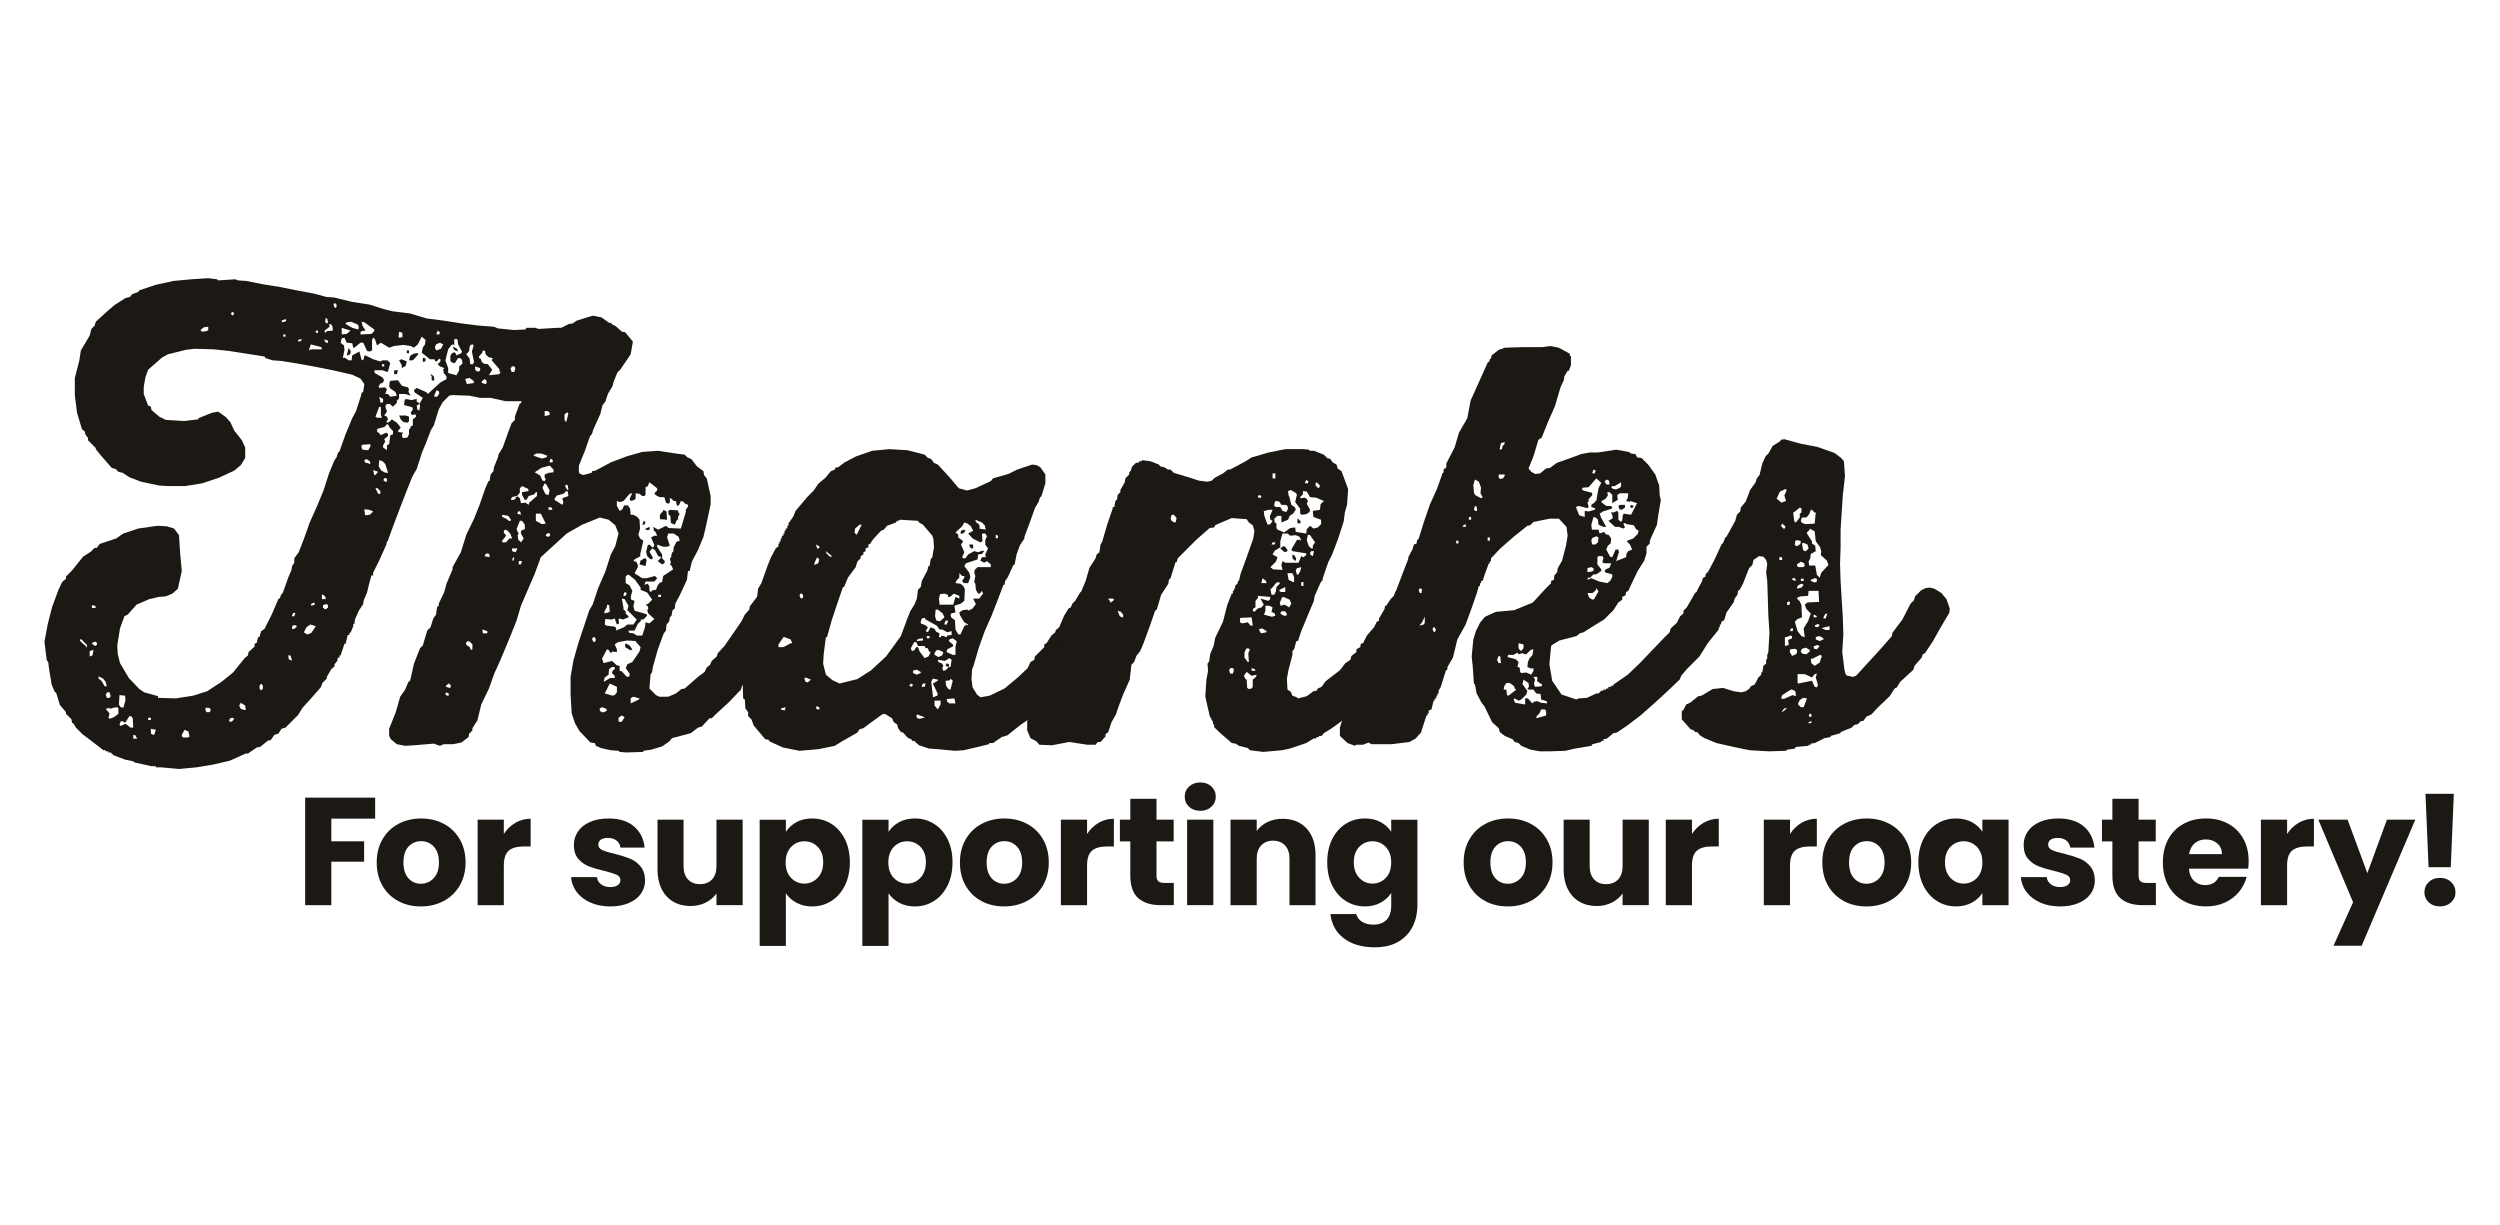
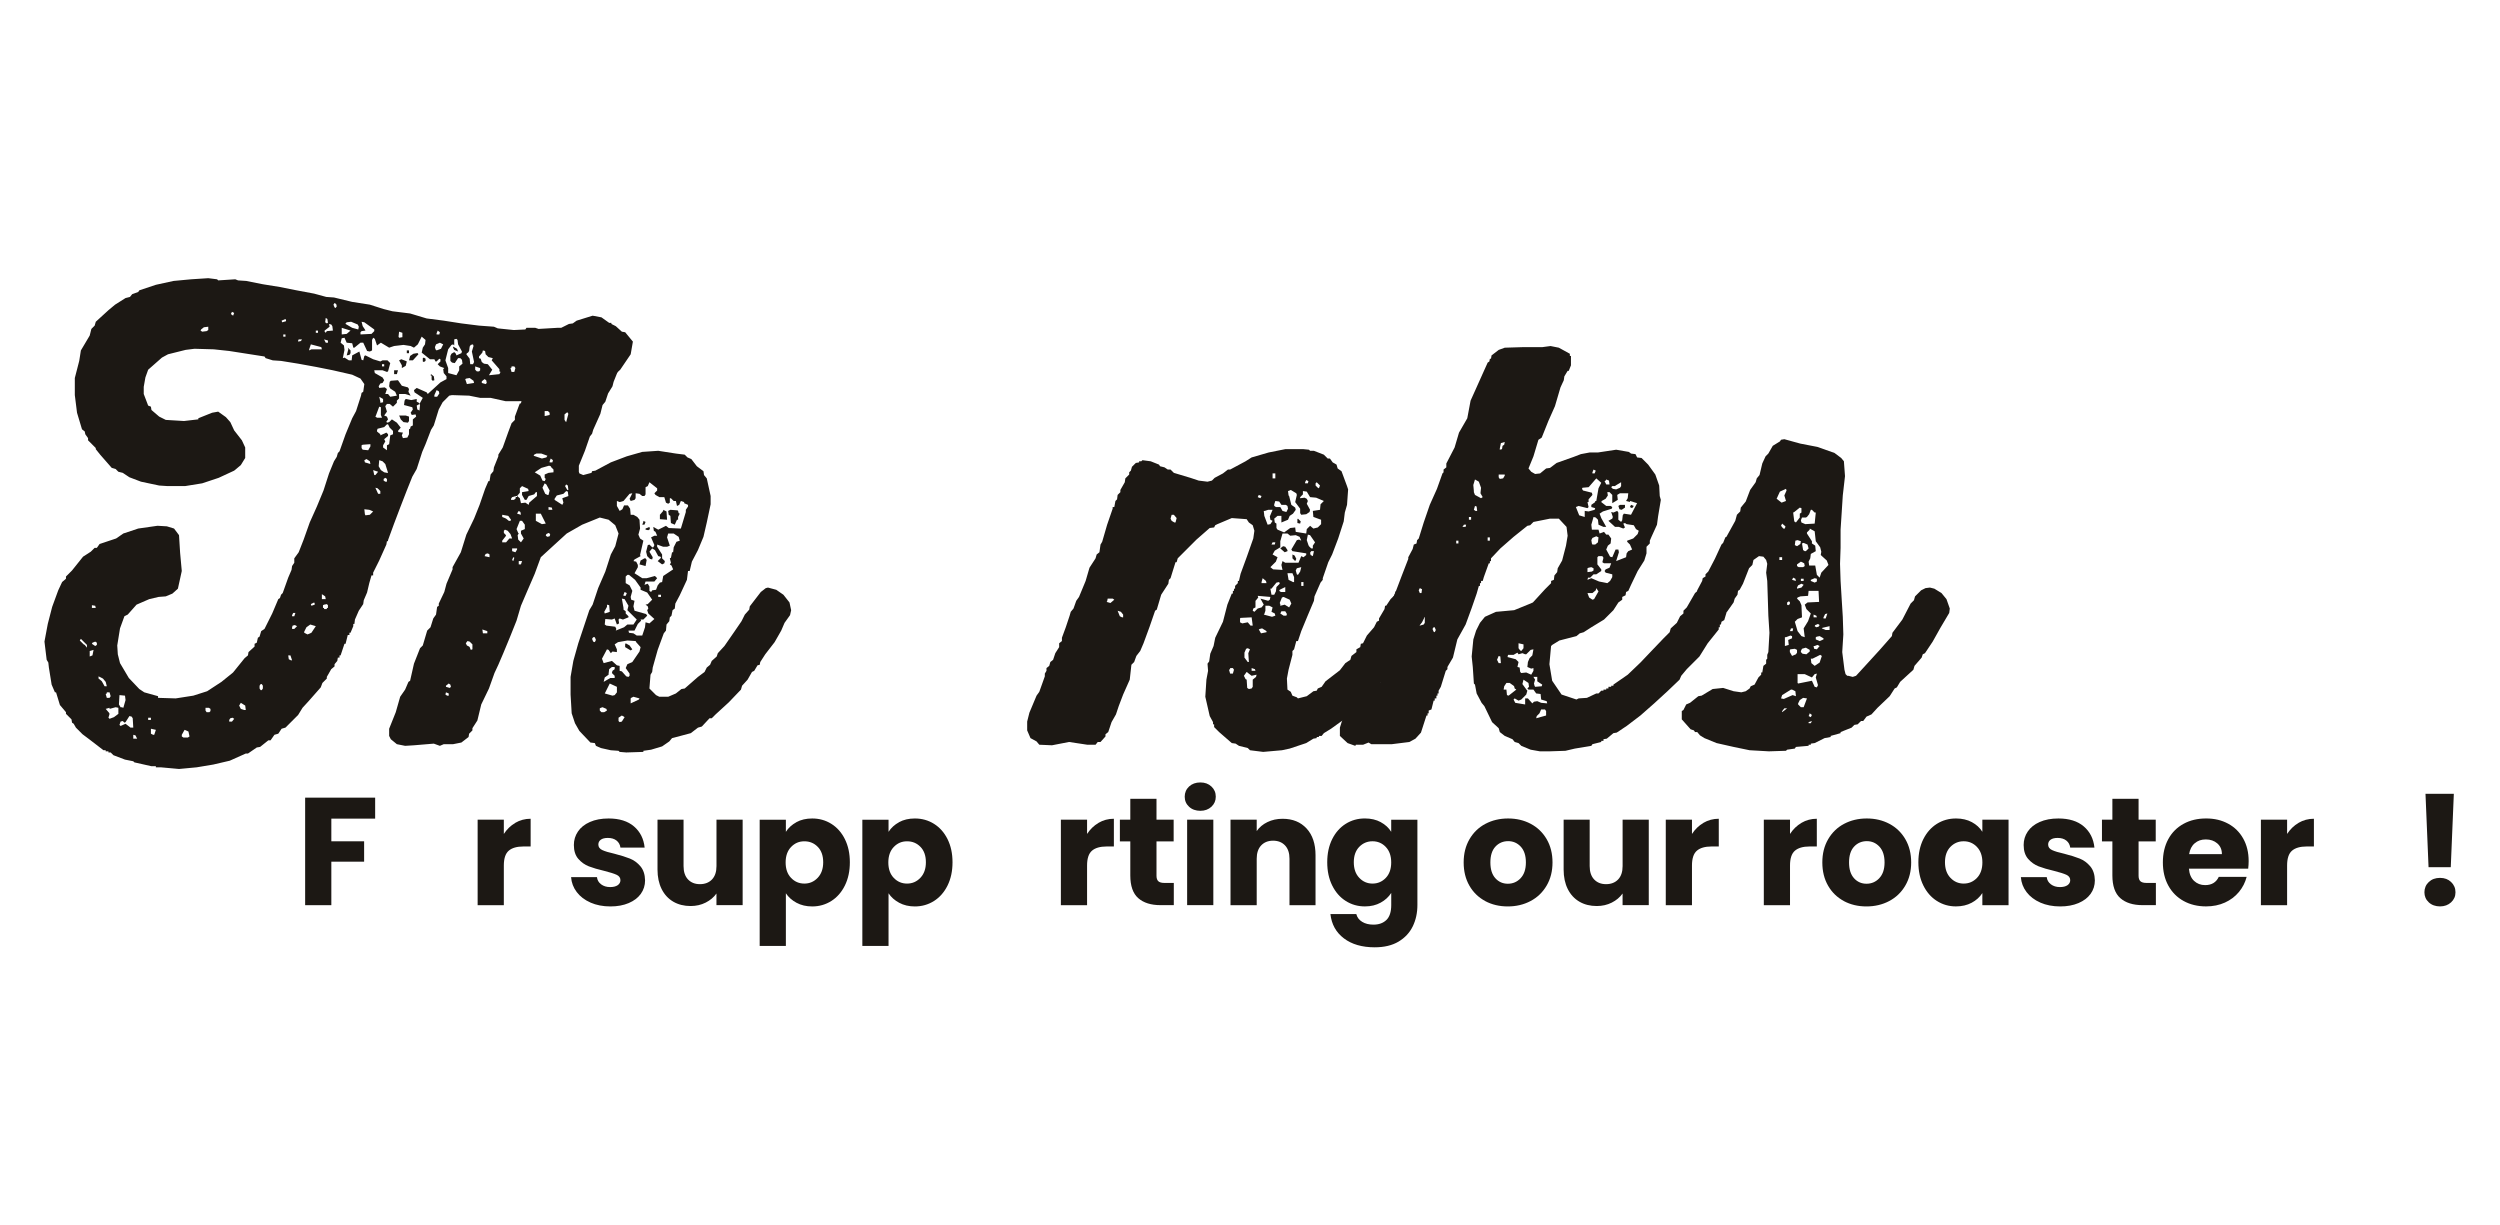
<svg xmlns="http://www.w3.org/2000/svg" viewBox="0 0 816 400" version="1.1" data-name="Layer 1" id="Layer_1">
  <defs>
    <style>
      .cls-1 {
        fill: #1c1814;
        stroke-width: 0px;
      }
    </style>
  </defs>
  <g>
    <path d="M31.26,146.24l-2.52-2.52v-.72l-.9-1.26-.18-.9-.9-.72-1.62-5.4-.72-5.76v-5.58l1.44-5.58.54-3.42,2.88-4.86.54-2.16,1.08-1.08.36-1.26,4.14-3.78,2.16-1.8,3.42-2.16,1.44-.36.72-.9,1.98-.72.36-.54,5.4-1.8,5.76-1.26,5.76-.54,5.58-.36,2.88.36.36.36,5.58-.36.9.36,2.7.18,5.4,1.08,5.58.9,5.4,1.08,5.76,1.08,3.96,1.08,2.52.18,5.94,1.44,5.76.9,4.5,1.44,2.88.72,5.76.72,5.4,1.62,5.58.72,5.76.9,5.76.72,4.86.36,1.26.54,5.22.54,3.78-.18.36-.54h2.88l1.08.36,6.12-.36h1.26l2.52-1.26,1.26-.18,1.26-.9,5.22-1.62,2.88.54,2.52,1.8h.72v.36l1.44.72,1.98,1.8,1.08.18,2.52,3.06-.72,4.14-3.42,5.04-2.7,2.52-.9.18v.36h-.9v.36h-.72v.54h-.9l-.18.54h-.72l-.72,1.08h-.72v.36h-.9l-.54.54-1.08.18v.54h-.9v.36h-.72v.36l-4.68,1.08-6.12.54h-3.06l-.9.54-5.58.18h-4.5l-4.86-1.08h-3.42l-3.6-.72-5.58-.18-.9.18-2.16,2.16-1.26,2.34-1.62,5.22-.9,1.44-1.8,4.68-1.08,2.52-1.8,5.58-1.44,2.52-1.8,4.5-2.16,5.58-1.98,5.22-1.98,5.4v.36h-.36l-.18,1.08-2.34,5.22-1.98,3.96v.9h-.54l-.72,2.52-.72,3.06-1.08,2.52-.18,1.26-1.44,2.16-1.26,2.88-.18,1.44h-.36v.72l-.9,2.16h-.36v.72h-.54l-.72,2.88h-.36l-1.26,3.78h-.36v.72h-.54l-.18,1.08-.9,1.08v.72l-1.08.9-1.44,2.52v.54l-1.44,1.44-.54,1.44-3.96,4.5-1.98,2.16-1.44,2.34-4.14,4.14-1.26.36-1.08,1.62-1.26.36-1.26,1.8h-.72l-2.7,2.16-1.08.18-2.88,1.98h-.72l-5.22,2.34-5.4,1.26-5.4.9-5.76.54-5.94-.54h-1.62v-.36h-1.44l-5.58-1.26-.36-.36-2.7-.54-3.78-1.44-.9-.9h-.72v-.36h-.9v-.36h-.72l-4.68-3.6-2.16-1.62-2.16-2.16-.72-1.26-.54-.36-.18-1.08-1.8-1.8v-.54l-1.98-2.34-1.26-4.14h-.36l-1.08-2.52-.9-5.58-.18-1.62-.54-.9-.72-5.94,1.08-5.76,1.44-5.58,1.98-5.4,1.26-2.7,1.26-1.08v-.72l1.98-1.98,3.6-4.5,2.52-1.62,1.26-1.26h.72l.9-1.26,5.4-1.8,2.34-1.62,4.86-1.62,6.3-.9,3.06.18,2.34.72,1.62,2.16.36,5.76.54,5.94-1.26,5.76-1.8,1.62-2.16.9-2.34.18-3.06.72-4.14,1.8-2.88,3.24-1.08.54-1.44,3.96-.9,5.58.18,2.88.72,2.88,2.88,4.86,3.42,3.6,1.62,1.08,4.5,1.26v.54l5.76.18,5.76-.9,4.5-1.44,4.68-3.06,3.78-3.06,3.78-4.68,1.08-.9.18-1.08,1.98-1.8v-.9l.72-.36.36-1.62.54-.36.54-1.8,1.08-.72,2.52-5.04,1.98-4.68.54-.36.36-1.08.54-.54,1.8-5.04,1.08-2.52.18-1.26.72-1.08v-1.44l1.44-1.98,1.62-4.14,1.98-5.58,2.34-5.22,2.16-5.22,1.8-5.58,1.62-3.96.9-1.44.36-1.26.54-.54,1.98-5.58,2.16-5.22,1.26-2.34,1.62-5.04.18-.9.54-.36.36-2.52-1.26-1.8-2.7-1.26-6.3-1.44-5.4-1.08-5.94-1.08-5.58-.9-2.7-.18-2.34-.72-.36-.54-11.52-1.8-5.04-.54-6.3-.18-2.88.36-5.76,1.44-1.98,1.08-4.5,3.96-.9,2.52-.54,3.06v2.34l1.44,3.78.9.36.18,1.08,2.52,2.16,2.16,1.08,5.94.36,4.68-.54v-.36l4.5-1.8,1.98-.36,2.52,1.8,1.44,1.62,1.26,2.7,2.52,3.24,1.08,2.34v3.42l-1.44,2.34-2.16,1.8-5.04,2.34-5.4,1.8-5.58.9h-5.76l-2.7-.18-5.94-1.26-3.78-1.44-2.16-1.44-1.44-.36-.9-.9-1.26-.36-3.78-4.32-1.44-1.8v-.36ZM27.66,210.5l.72.9v-.9l-1.98-1.98-.36.54,1.26,1.26.36.18ZM29.28,214.28l.9-.36.36-1.8-1.26.36v1.8ZM30,198.44h1.26l-.18-.72-1.08-.18v.9ZM30,210.14l1.08.72.54-.36v-.72l-.54-.36-.9.36-.18.36ZM33.24,222.38l.9,1.62h.72l-.36-1.44-.9-1.08-1.44-.72v.72l.9.72.18.18ZM34.5,226.52l.36,1.26h.9l.36-.54-.36-1.26h-.9v.36l-.36.18ZM35.76,233l-.36,1.26.36.36,1.44-.54,1.44-1.08v-1.98l-.9-.18-1.98.54v-.36l-1.26.36,1.08,1.26.18.36ZM40.26,231.02l.72-2.52-.18-1.44-1.8-.18-.18,3.06.54.9h.36l.54.18ZM40.62,235.88l-.54-.54-.72.18-.36,1.08.36.36,1.62-.72,1.62,1.26h.9l-.18-3.06-.36-.54-.72-.18-1.26,1.98-.36.18ZM43.5,241.1h1.26l-.54-1.08-.72-.18v1.26ZM48.36,234.98h.9v-.72h-.9v.72ZM50.34,239.84l.54-1.62-1.62-.36v1.62l.72.36h.36ZM59.34,240.38l.54.36h1.44l.54-.36-.36-1.62-1.26-.54-.9,1.62v.54ZM65.46,107.9l.54.36,1.44-.18.54-.36v-1.08l-1.44.18-.9.72-.18.36ZM68.7,232.1v-.72l-.54-.36h-1.08v.9l.36.54h.9l.36-.36ZM74.82,235.52h.9l.72-.9-.54-.36-.72.18-.36.54v.54ZM75.36,102.5l.72.54.36-.9-.72-.36-.36.72ZM80.22,231.74l-.18-1.44-1.44-.9-.54.9.54,1.08,1.08.36h.54ZM85.44,225.26l.36-.54v-.9l-.36-.54h-.36l-.36.54v.9l.36.54h.36ZM93.18,104.12l-1.26.54.18.54,1.26-.36v-.36l-.18-.36ZM92.46,109.88h.72v-.72h-.72v.72ZM95.34,215.54l-.54-1.62h-.72l.18,1.26.72.36h.36ZM95.34,201.14h.72l.36-1.08h-.72l-.36.72v.36ZM95.34,205.28h.72l.9-.9-.72-.36-.72.18-.18.54v.54ZM97.32,111.5l.9-.18.36-.54h-1.08l-.18.36v.36ZM99.3,206.54l1.08.54,1.26-.54,1.44-2.16-1.8-.54-1.26.9-.72,1.44v.36ZM100.92,114.38l.72-.36h3.42l-.18-.72-3.42-.9-.54,1.62v.36ZM102.54,196.64l-1.08.54.18.54,1.08-.36v-.36l-.18-.36ZM103.08,108.62h.72v-.72h-.72v.72ZM105.06,195.56h1.26l-.18-.9-1.08-.72v1.62ZM105.42,197.54v.9h.36v.36h.9v-.36h.36v-.9l-.36-.36-.9.18-.36.18ZM107.04,111.86v-.72l-1.26-.36.54,1.08h.72ZM106.32,108.62l.36-.54,1.98-.18-.18-1.44-.36-.54-.72-.18.18.9-1.62,1.26v.36l.36.36ZM107.04,105.38l-.18-1.26-.54-.36-.18,1.44.54.36.36-.18ZM109.56,100.52l.36-.54-.18-.72-.54-.36-.36.54.36.9.36.18ZM136.92,131.84l1.08-1.98-2.7-1.8-.18-.72.9-.72,3.24,1.44.36.54,4.14-3.78,1.98-1.08v-.9l-.9-1.08-.18-1.26.36-.36-1.44-.54-.72-.72.9-.9v-.72l-.36-.18-.9.9h-.36l-.36-.72h-1.44l-2.7-2.16.36-1.62.72-1.08.18-1.44-1.26-1.08-1.26,2.52-1.26,1.08-1.08-.54-2.34-.36-3.06.36-1.62.54-2.7-1.62-1.26.9-.72-2.16-.54-.36-.36.72v3.42l-.72.36-.9-.18-1.26-2.7h-.9l-1.98,1.62h-.36l-.36-1.44-1.8-.18-.72-1.62-.9.18-.36,1.44,1.08.9.18,1.44-.54,2.7.54-.18,1.44.9h.9l.18-1.62,2.34-1.26.72,2.7.54.18.36-1.44.36-.18,2.52,1.26,2.34.72.72-.36h1.62l.9.9-.72,2.7-.36.18-1.44-.54h-2.7l.18.9,2.52,1.44.54.9-.54.9-.72.18-.54.9.18.54,1.8-.18.72.54-.54,1.62h.9l.72.9,2.16-.36-.54-1.26-1.62-1.08-.36-.72.18-1.44.36-.36,2.34-.18,1.26,1.8,1.98.54.36.54-.18.9.72,1.26-1.8-.54h-1.98v1.44l-.72.72v.72l-1.26,1.26-1.08-.9h-.9l-.54.72.54,1.8-.9,1.26.9.36.36.9-.54.72.18.36.72-.18.9-.9,1.62,1.08,1.26,1.62-.9,1.08.18.36,1.44.18-.36.9.36.9,1.44-.18.54-1.08v-1.62l.36-.18.18-.72.72-.36v-1.98l1.08-.9-.18-.72-1.26.18-.36-.72.72-1.08-.18-.72-2.7-.72.18-1.44.36-.54,1.8.36,1.8-.36v.9l.72.36.18.36ZM111.54,109.16l1.62-.18,1.26-1.08-2.88-.9v2.16ZM112.8,105.74l2.16,1.26,1.98.54.18-.9-.36-.72-2.16-.9-1.44.18-.36.36v.18ZM113.52,113.48l.9.9v.9l-.36.54-.9.18.54-1.98-.18-.54ZM119.28,107.9l-1.26.18-.36.36v.72l3.6-.18.9-.9v-.54l-3.24-2.34-.9-.18.36,1.44.72,1.08.18.36ZM118.02,145.34v.9l.36.54,1.8.18.72-1.26v-.72l-2.52.18-.36.18ZM118.92,150.2l.18.72,1.8.54-.18-.9-1.08-.72-.72.36ZM119.28,168.2l1.44-.18,1.08-1.08-1.26-.54-1.62-.18.18,1.62.18.36ZM122.52,155.06l.9-1.08-1.62-.54.36,1.62h.36ZM122.52,135.98l.54.36h1.62l-.36-.9v-2.52l-.54-.18-1.08,2.88-.18.36ZM124.14,161.18v-.9l-.9-.9-.72-.18.9,1.98h.72ZM123.06,140.84l1.08.9v.36l1.98-.9.54.54v.54l-1.26,1.08.36.72-.72,1.26v.72l1.26.9v-1.62l.72-.36.36-2.88.9-.36v-1.08l-1.08-1.08-.54-1.08h-.36l-.9.9-2.16.54-.18.54v.36ZM126.66,154.34l-.9-2.88-.9-.9-1.08-.36-.18,1.98.72,1.26,1.08.72.9.18h.36ZM124.14,131.48l.9-.18v-1.08l-1.26-.72.36,1.62v.36ZM124.68,119.6h.72v-.72h-.72v.72ZM126.3,157.22v-.9l-.54-.36-.54.36v.54l.54.36h.54ZM128.64,120.86h1.26l-.36,1.26h-.9v-1.26ZM130.26,110.24l1.08-.18v-1.44l-1.08-.36-.18,1.62.18.36ZM132.78,117.98l-.36,1.44-1.26.72v-.9l-.9-1.62.72-.36,1.44.54.36.18ZM130.26,135.62h2.16l1.08.36v1.44l-.36.54-1.44-.18-.9-.9-.36-.9-.18-.36ZM132.78,114.38h.72v.9h-.72v-.9ZM136.38,115.28l.18.36-1.8,1.98h-1.26l.36-1.44,1.08-.72,1.08-.18h.36ZM136.92,131.84l-.9.54.18,1.26.72.36.18-1.8-.18-.36ZM138,116.9l.36-.18.54.36v.72l-.54.36-.36-.18v-1.08ZM140.52,122.48l.18-.36.9.72.18,1.26-.54.18-.36-.36v-1.26l-.36-.18ZM141.78,129.5h.9l.72-1.08-.18-.72-.72-.36-.72,1.62v.54ZM142.5,114.38l1.44-.54.72-1.44-1.08-.54-1.26.54-.36.9.18.72.36.36ZM142.5,109.16h.9l.18-.72-.72-.54-.36.9v.36ZM148.98,116l1.62-.72.18-.54-1.26-2.34-.18-1.44-.36-.36-.72.18v1.98l-.36-.36-.54.18-1.08,1.44-.9,3.6.9,2.52v1.62l2.7.72.9-1.62v-1.26l1.08-.9-.18-1.26-.54-.54h-.72l-1.08,1.62-.9-.18-.54-.54v-1.62l.36-.72.9-.54.54.54.18.54ZM147.9,113.12l1.26.72.36.9-1.26-.54-.36-.72v-.36ZM151.85,123.74l.54,1.62,2.34-.36-.18-.72-1.26-.9-1.08.18-.36.18ZM152.4,115.28l-.18.36,1.08,1.44.18,1.8h.9l.36-.72-.72-3.42.54-1.8-.18-.54-.72.18-.36.54-.18,1.44-.36.54-.36.18ZM156.72,120.86v-.72l-1.62-.54v1.08l.54.54h.72l.36-.36ZM156.35,116.9l.54.18.36,1.08.72.54,1.26.18,1.44,1.8-1.08,1.8,3.42-.36.36-.72-.36-.18v-.72l-2.52-2.88.36-.72-1.44-.36-.9-.9-.18-1.08-.72-.18-.18.72-1.08,1.26v.54ZM157.26,125l1.26.36.36-.36-.18-.9-.54-.36-.9.72v.54ZM166.61,120.14l.36,1.26h.9l.36-1.26-.36-.54h-.9v.36l-.36.18Z" class="cls-1" />
    <path d="M189.11,154.52l1.26.54,2.7-.72.18-.54,1.08-.18,5.04-2.7,5.22-1.98,5.04-1.44,5.22-.36,5.76.9,2.88.36.9.9,1.26.54,1.8,2.34,2.16,1.62.18,1.26.9,1.08,1.26,5.76v2.7l-1.26,5.94-1.08,4.68-1.8,4.32-1.98,3.78-.72,3.06h-.54l-.36,2.88-2.34,5.04-1.44,2.7-.18,1.62-.72.54-.36,1.8-.54.54-.18,1.26-.9,1.08-.18,1.98-.72.9-1.98,5.4-1.62,5.76-.18,1.44-.54.9-.36,4.5,2.16,2.16,1.08.54h2.88l2.52-1.08,1.8-1.44,1.08-.18,4.32-3.78,2.16-1.62.72-1.44,1.08-.9.54-1.26,1.62-1.44.36-1.08,2.16-2.34,3.24-4.68,2.34-3.42,1.08-2.16,1.44-1.62.18-1.08,3.6-4.68,1.62-1.26.72-.18,2.7.72,2.34,1.62,1.98,2.52.54,2.52-.36,1.62-1.8,2.52-1.08,2.52-2.16,3.78-3.06,3.96-1.62,2.52-.18.9-.72.18-1.08,1.8-.72.36-1.44,2.52-1.8,1.98-.36,1.26-3.96,4.14-4.32,3.96-1.26,1.26h-.72l-2.52,2.7-1.26.36-2.34,1.8-5.4,1.44-.72.18-.9,1.08-2.34,1.62-3.6,1.08-2.52.36v.36l-5.58.18-2.16-.18-.36-.36-2.52-.18-3.24-.72-1.62-.72-.36-.9-1.44-.18-3.6-3.78-1.44-2.52-1.08-3.24-.36-6.12v-5.76l.9-5.22,1.62-5.76,3.6-10.8,1.08-1.8,1.8-5.4,2.34-5.4,1.8-5.58,1.44-2.7,1.08-4.14-1.08-2.7-2.16-1.8-2.88-.72-5.76,2.34-5.04,2.88-4.14,3.78-4.32,3.96-1.98,5.4-2.34,5.4-2.16,5.04-1.44,4.86-2.16,5.4-2.16,5.22-1.62,3.78-1.26,2.7-1.8,5.04-2.52,5.22-1.26,5.22-1.62,2.52v.72l-1.08,1.08-.18,1.08-2.34,1.8-2.7.54h-3.06l-1.26.54-1.98-.72-6.48.54-2.88.18-2.7-.54-1.98-1.62-.54-1.08v-2.34l2.16-5.4,1.44-5.04,1.62-2.34,1.08-2.52.54-.36,1.26-5.58,1.98-5.04.9-.9,1.44-4.86,1.08-1.08.9-2.88.9-1.26.36-2.52.54-.36v-.72l1.8-3.78.72-2.7,1.98-4.68v-.72l2.7-4.86,1.8-5.76,2.52-5.22,1.8-4.5,1.8-5.22,1.08-2.52h.36l.36-2.16.9-1.08.18-1.26,1.44-3.6v-.54l1.44-2.34,1.8-5.04,1.08-2.88,1.08-1.08v-1.08l1.26-3.42.36-.9h.36l.54-2.52.36-.36v-.72l.54-.54.36-2.16.72-.9.36-1.26h.36l.36-2.52.72-.54.9-2.34,1.8-2.34,1.98-1.44,5.94-.36,5.04-.54,6.3.18,3.24.72,2.34,1.44.54,1.08v2.7l-2.16,5.4-.36,1.44-1.44,2.34-.9,2.7-.9,1.08-.72,2.88-2.34,5.22-.36,1.26-.72.9-1.62,4.68-1.98,4.86v1.98l.18.54ZM146.46,227.06v-.72l-.9-.36-.18.72.54.36h.54ZM145.56,224.18l1.26.36.36-.36-.18-.72-.54-.36-.9.72v.36ZM153.3,211.22l.36.9.54-.18v-1.62l-.9-.9-.72-.18-.54.72.36.72.72.36.18.18ZM159.06,206.72v-.72l-1.62-.54.18,1.26h1.44ZM158.16,181.52l1.62.36v-.9l-.54-.36-.72.18-.36.72ZM165.18,169.28l.9.72h.54l.18-.36-.9-1.26-1.98-.36v.72l.9.36.36.18ZM165.18,174.86l-1.26,1.62v.54h1.26l1.08-1.26h.9l-.54-1.44-.9-1.08-.9-.36-.36.36v.72l.54.54.18.36ZM166.8,163.16h.9l.54-.36.18-.9-1.26.36-.36.54v.36ZM168.78,179h-1.62v.9l1.08.36.54-.9v-.36ZM167.52,183.14l.36-1.08-.36-.18-.36.9.36.36ZM169.32,174.14l-.36.54.18,1.44.9.9.9-1.26-.9-1.62v-.9l1.26-.54v-1.44l-.9-1.26h-.72l-1.08,2.7.54,1.26.18.18ZM169.68,159.38v1.44l-.9,1.08.9.72.36,1.62,1.44-.18,1.08.72.18-.72,2.52-2.16v-1.26h-.36l-.54.72-1.8.54-.72,1.26h-.54l-.9-1.62v-.9l2.16-.36-.18-.72-1.98-.9-.72.72ZM168.78,167.66l1.26.36-.18-.9-.54-.36-.36.54-.18.36ZM169.32,184.22h.72l.36-1.08h-1.08v1.08ZM174.18,148.76l2.7.9,1.44-.36.36-.54-1.98-.72h-1.62l-.72.36-.18.36ZM179.76,152.18l-.54-.18-2.52.72-2.16,1.44,1.8,1.08.72,1.62.72.18.36-.72-.36-.36v-1.08l1.26-.54,1.62-.18v-.9l-.72-.72-.18-.36ZM174.9,170l1.98,1.08,1.26-.18-1.62-3.24h-1.62v2.34ZM179.04,161.54l.36-1.44-1.08-1.98-.54-.36-.72,1.44.9,1.98.72.36h.36ZM177.78,135.8l1.62-.36v-.72l-.54-.54h-1.08v1.62ZM179.4,174.14l-.36-.18-.72.36-.18.54.54.36.72-.18.18-.54-.18-.36ZM179.04,166.4h1.26l-.18-.72-1.08-.18v.9ZM179.4,150.92h.9l.18-.72-.72-.54-.36.9v.36ZM181.02,163.16l2.52,1.62.36-.72-.36-1.44,1.98-.72-.18-1.44-.54-.18-.9.9-2.16.54-.72,1.08v.36ZM184.8,137.78l.72-2.7-.36-.54-.9.72v1.8l.36.54.18.18ZM185.52,159.92l-.18-1.44-.54-.36-.36.54.72,1.26h.36ZM194.15,209.6l.36-.72-.36-.9h-.54l-.36.54.36.9.54.18ZM195.77,231.2v.72l.54.54h.9l.9-.54-.18-.54-1.26-.54-.54.18-.36.18ZM207.47,209.24l-2.7-.18-3.06.54-1.08.72.72,1.62v.9l-1.44-.18-.54.54-.72-1.08-.54-.18-1.62,3.06.54,1.44,2.7-.72,1.62,1.44.9.18v1.62l.72.18,1.44,1.62.72.18.36-.36v-.72l-1.26-1.8.54-1.26,1.62-.72,2.34-3.42.36-1.44-1.44-1.62-.18-.36ZM198.65,220.22l-1.26.9-.36,1.44,2.16-1.26h1.44v-.72l-.9-.9.18-.72.72-.54v-.72h-.9l-.9.72-.18,1.44v.36ZM197.4,200.24l1.62-.54-.18-2.16-.72-.18v.72l-.9,1.62.18.54ZM203.51,198.98l.72.54v.72l.9.9v.36l-1.8.72-1.08-.36-.36.36.18,1.26-.72.36-.72-1.98-.9.36-2.16-.18-.18,1.8.54.36,2.88.36.36.72-.18.54,2.7-1.08,1.08-.9h1.98l1.08-1.62-3.06-3.06.36-1.44-1.26-2.16-.9-.18.54,3.06v.54ZM197.4,226.34l2.52.72.72-.18.72-.9v-1.8l-2.34-1.08-1.62,3.24ZM210.71,159.02v2.34l-.36.54h-.72l-.9-.72-1.26-.18v1.62l-.36.54-1.26.36-.36-.72.9-1.8-.9.18-1.98,2.34-1.26.36-.9-.36v1.62l.9,1.62.9-.54.54-1.26h1.26l.72,1.08.18,1.98h.9l1.26.72.72.9.18,2.88-.54,1.98.54,1.26,1.08.72-1.08,4.68.18.36-1.98,1.08-.36.54.9.18.54,1.08v.72l-1.08,1.98,2.52,1.62h1.44l2.7-.72.72.72-.9,1.08h-2.88l-.36,1.08,1.08-.36.54.9v1.44l.54.36.36-.54,1.26-.18.54-1.44.72-.9.72-.18.36-1.98,3.24-2.16-.54-1.26-.54-.36.36-.54-.36-1.44.36-.18.36-1.8h.36l.18-1.62.9-1.8,1.08-.36-.36-1.26-1.62-1.08h-1.8l-.36,1.26.9,2.7-.9.36h-1.26l-1.98-.72v.72l1.62,2.52v1.26l.9.9-.18.72-.72.36-1.44-1.08,1.08-1.08-.18-.36-.72-.18-1.08-1.98-.9-.54-.9,1.08,1.08,1.8-.18.72-.72-.18-.9-.9-.36-1.44.54-2.16.54-.18.9.9h.36l.36-.72-1.08-2.52,1.08-.54h.9l-.54-1.26-.54-.36-.18-1.26,1.62.9,2.52-1.26.9.72,3.96.18,1.62-5.4v-.72l.72-1.08v-.54l-1.26-.54v-.36l-1.08-.36-.54,1.26-.72.36-.36-1.62h-.72l-.9-.9h-.36v1.44l-.54.36-.72-.36-.54-1.8h-1.62l-1.26-.72-.36-.54.9-.9v-.72l-2.52-1.98-.54,1.26-.72.36ZM202.25,235.7l.72-.18.9-1.44-.9-.54-1.08.72v1.08l.36.36ZM203.51,194.48h.72l.36-.9-.72-.36-.36.9v.36ZM204.23,209.96l1.26.72.9,1.26-.54.36-1.8-1.08v-.9l.18-.36ZM204.23,190.34l1.26.72.9,1.8-.54,1.98.18.9,1.08.36-.36,1.8.36,1.44,3.78,1.08.36.54-1.26,1.26h-.9l.18.36-1.08,1.08-1.08,2.16h-1.98l.18.72,1.44.18,1.08.72h1.8l.9-2.7.18-1.62,1.26.36,1.62-1.44-1.98-1.8-.36-1.08.36-.54-.18-.72-.72-.54.72-.18,1.44-1.44-1.62-2.34-2.16-.9v-.72l-1.8-2.52-1.98-1.62h-.54l-.54.54v2.16ZM205.85,227.96v1.62l2.7-1.26.18-.36-1.98-.54-.72.36-.18.18ZM210.71,182.24l.36.54-.36,1.98-1.98-.54.36-1.26,1.26-.72h.36ZM209.99,170l.72.36-.36.9h-.72l.36-.9v-.36ZM210.71,172.52l1.26-.54.18.72-.54.36-.9-.18v-.36ZM214.85,194.84h.9v-.72h-.9v.72ZM216.47,166.4l1.08.54.18,2.7-2.34-.18v-1.44l1.08-1.26v-.36ZM221.33,166.76l.18.72.36.18-.54,1.08v.9h-.36l-.72,1.62-1.26-.54-.18-2.34-.54-.36-.18-1.26.72-.36,2.34.18.18.18Z" class="cls-1" />
-     <path d="M319.97,227.6l3.06-.54,4.86-2.34,4.32-3.6,3.24-3.06.9-1.98,1.26-.72.18-1.08,3.06-3.06v-.9l.72-.36,1.62-2.52,1.26-1.08.18-.72,1.08-.9,1.62-3.78,1.44-2.34.72-.36.54-1.26.9-.9,1.62-2.7,2.16-1.62,1.26-.18,2.88,1.08,2.16,1.8,1.44,1.98.54,2.16-.9,3.24-2.88,4.5-1.98,3.24v.72h-.54l-2.16,3.42-3.42,4.86-1.08,1.08-.18.9-1.08.72-.36,1.08-3.6,4.14-3.96,4.14-1.08.54-1.98,2.16-4.68,3.24-4.32,3.42-1.8.54-2.88,1.98h-1.26v.36l-5.22,1.26-3.06.72-2.88.18-5.76-.54-2.7-.18-3.24-1.08-1.62-1.44h-.72v-.36l-1.44-.72-1.44-1.62-.72-.18-.9-1.26-.36-1.26-1.08-.72-.54-1.26-2.34-1.44-.9.18-3.96,2.88-2.16,1.62-1.26.36-.72,1.08-5.04,2.88-2.34,1.44-5.22,1.08-6.3.54-5.4-1.08-4.32-1.98-.36-.54-1.08-.18-3.78-4.5-.72-1.98-1.08-1.08v-1.26l-.9-1.26-.18-2.88-.54-.36-.18-5.76-.18-2.7.36-3.06.72-2.34.18-5.58,1.62-5.94,1.8-5.58.54-4.86,1.08-1.8,1.98-5.58,1.08-2.7,1.62-3.06.9-.72v-.9h.36v-.72h.36v-.9h.36v-.9h.54v-.72h.36v-.9h.36v-.72h.54v-.9h.36v-.72l1.62-2.34.72-1.8,3.78-4.5,2.16-2.16,1.44-2.16,2.34-1.98,1.8-2.16,1.26-.54.36-.72h.72l2.16-1.62,3.78-1.98,5.22-1.8,5.58-.54,5.94.36,5.58,1.44,1.08,1.08,1.08.36.9,1.26,1.26.54,3.96,4.32,2.88,3.42,2.7.72,2.7-.72,5.04-2.34.72-.9,5.04-1.44,2.88-1.44,4.86-1.62,1.44.18,1.26.72,1.62,2.34v2.88l-1.26,4.14-.54.54-.36,1.26-1.26,2.16-1.8,5.04-1.62,4.32v.54l-1.44,2.16-1.08,2.88-.72,3.6h-.36l-1.8,3.96-.9,1.26-.18,1.26h-.36l-1.98,5.22-1.98,5.04-2.16,4.86-1.98,5.58-1.62,5.58-.54,1.44-.18,3.06.36,2.7,1.44,2.34.72.54.36.36ZM255.72,207.98l-1.62,2.34v.9h1.62l2.34-1.26h.54l-.54-1.26-1.98-.72h-.36ZM254.82,231.56l1.26.36.36-1.08-1.44.36-.18.36ZM261.84,195.38l.36-.72-.36-.9h-.54l-.36.54.36.9.54.18ZM262.56,221.48l.36,1.08.72.18,1.08-.9-1.8-.72-.36.36ZM265.8,184.4l1.26-.54.36-1.26-.72-.72-.9,1.98v.54ZM267.42,179v-.72l-1.08-.54.36,1.26h.72ZM267.42,231.56v-.72l-.9-.36-.18.72.54.36h.54ZM292.79,170l-.36.54-2.88,1.08-1.08,1.26-.9.36-2.52,2.7-1.08,1.62-.54.18v.9l-.9.36v.9l-.72.36v.72l-.9.54v.72l-1.08,1.08-.54,1.8-2.52,3.42-1.26,3.06h-.36l-1.8,5.22-1.8,5.4-1.62,5.76h-.36l-.72,5.58-.18,3.06.9,3.6,2.16,1.8,2.34,1.08,5.76-1.44,4.5-2.88,4.86-4.5,1.98-2.7,2.88-3.96,1.98-5.4,1.08-2.7,1.44-2.34.72-1.8.36-2.88.9-.9.36-1.98,1.8-3.42.36-1.44h.36l.36-2.16.54-.72.54-3.24-.18-2.7-.36-1.08-3.06-3.6-1.26-.72-.36-.54-5.76-.36-.72.36h-.36ZM271.56,181.52l-1.98-1.62.18.72,1.08,1.08h.54l.18-.18ZM279.65,174.5l1.62-3.24h-.72l-1.44,1.26-.18,1.26.36.54.36.18ZM296.75,223.82l.9.36.36-.72-.72-.36-.36.54-.18.18ZM297.65,212.48l.72-.18.72-1.08h.54l.54,1.44,1.62,2.16,1.26-.54.72-1.44-.54-.18-.36-1.08h-.72l-.36-.72h-2.16l-.54-1.26h-.72l-1.08,1.98.18.54.18.36ZM298.01,218.96v.72l1.26.54,1.26-.54v-.36l-1.26-.72-.9.18-.36.18ZM301.79,234.08l-2.52-.9-.18.72.36.54.72.18,1.44-.36.18-.18ZM299.27,209.24l1.98-.18v-.72l-1.44.18-.54.36v.36ZM300.53,203.48l1.44.54.9.72-.72,1.26.72.36.9-1.62,1.26.54.54.9,1.08.54-.18,1.26h.54l.36-.54,1.62.54.18-.54,1.44-.18v-1.26l-1.44.36-1.62-.9h-.9l-.9-1.26-3.6-1.98-.36-.54-.9.18-.36,1.08v.54ZM300.89,224.18h.9l.36-1.08h-.9l-.36.72v.36ZM302.51,208.34h.9v-.72h-.9v.72ZM304.49,227.6l1.44-.54.18-.54-1.62-3.42,1.62-.9v-.36l-1.62-.36-.54,1.08.54,4.5v.54ZM305.03,213.74l1.26.72,1.26-.54.36-1.08-1.62-.72-.72.18-.54.9v.54ZM305.03,228.68v1.62l1.08,1.26.9-1.62v-1.26h-1.98ZM305.75,202.58l1.08.18,1.44-1.26-.54-1.26-1.62-1.26h-.72l-.18,2.16.36,1.26.18.18ZM310.25,217.7l.36-2.34-.72-.54-1.44.9-2.34-.36.18.72,1.26.54.36.72-.36.72.36.9.72-.18,1.08-1.08h.54ZM306.65,197.36h4.5l.72-2.52,1.26.54v-.9l-1.8-.72-1.26,1.08h-.54l-.18-.72-1.08-.36-1.44.18-.36,1.44.18,1.62v.36ZM308.27,203.84h.72l.54-1.26h-.9l-.36.9v.36ZM309.53,217.7l-.9-.36.36-.9.9.54-.36.72ZM308.63,222.2l.18,1.62.72,1.08.72.18.72-2.88-.72-.72-.18.54-1.08.18h-.36ZM312.23,209.24l-1.26-.9-1.08.36-.18.54,1.44,1.26-.18.54-1.8.9-.18.9,1.98.9h.9v-2.7l.36-1.44v-.36ZM308.99,228.32l.18.72.72.54h1.98l-.36-1.62-2.34.18-.18.18ZM315.65,203.84l.18.36.18-.36-1.26-.72-1.44-2.34-.18-.9,1.08-.72,1.44-.18.72.36.18-.36.72-.18,1.26-1.62-.9-1.8h1.98l1.26-1.62-.36-.9-.72.9h-.54l-.72-1.26-.18-1.98-.36-.54.36-1.98-.36-1.08.18-.9.9-.9h4.32v-.9l-1.26-1.08-.9.54-1.26-.72.54-1.08h1.26l-.18-.9.9-1.98-.9-1.26v-1.44l.54-1.26-.54-.9h-1.08l.18,2.52-.72.36-2.52-1.26-1.44-1.62,1.62-.9-.72-1.44-1.08-.9-1.08-.36-.72,1.26-2.16,1.98.9.72v.9l1.62,1.26-.72,1.08,1.08,2.52-.72,1.62.36.36h.72l.9-1.26,1.98-1.08,1.26.36,1.44-.54.54.18-.72.9-1.26.18-.18,1.62-3.78,1.26-.54.9,1.62,2.16.36,1.44-.72,1.98h-1.44l-.54-.72.72-1.08v-.54h-.72l-.9-.9v1.44l-.9.9-.36.9,1.62.18.9.72.54,1.08-.18,3.78-1.08.9-2.16.72.36,2.16-1.44.36-.18.72.36.72,1.08.72.18,3.06.9,1.62h.72l1.26-2.7.54-.36.36-.18ZM315.11,173.24l-.72.9h-.9l.18-.9.9-.36.36.18.18.18ZM316.37,177.74h1.26v1.26h-.72l-.54-.9v-.36ZM319.61,172.52l2.16.36-.36-1.44-.9-.9-2.16-.9.18.72,1.08.9.18.72-.18.54ZM325.01,175.76l.72-.18v-.72l-.72-.36v1.26Z" class="cls-1" />
    <path d="M423.65,227.96l2.88-.72,2.16-1.62,1.08-.18.36-.72,1.26-.54,1.26-1.8,4.68-3.6,1.8-2.34,1.62-1.08.36-1.26,1.62-1.26v-.9l1.26-.72.18-1.08.72-.18,1.26-2.52,2.34-2.7.9-1.8.72-.36v-.72l1.8-3.06.18-1.08h.36l1.44-2.16,1.26-1.26.36-1.26,2.34-1.08h1.98l3.6,1.98,1.98,3.24v3.42l-1.26,2.52-1.26,1.62-.18,1.26-1.8,2.16-.72,1.8-3.24,4.68-.36.72-1.08.72-.18.72-2.88,3.78-3.42,4.14-1.62,2.16-4.32,3.96-4.14,3.78-4.5,3.24-2.34,1.44-.72.9h-.9v.36h-.72v.36l-1.08.18-2.34,1.44-5.4,1.8-2.52.54-6.12.54-4.32-.54-.72-.72-2.88-.72-1.08-.72-1.26-.18-4.14-3.6-1.62-1.62v-.9h-.36v-.72l-1.08-1.98-1.44-6.3.36-5.58.54-2.88-.18-2.34.54-.72.36-2.52,1.08-2.52.54-2.7,2.52-5.22,1.44-5.58,1.44-3.6h.36v-.9h.36v-.72h.36v-.9l.9-.9v-.72h.36l.54-2.34,1.98-5.4,2.16-6.12.36-2.52-.54-1.8-1.26-.9-.72-1.08-4.86-.36-4.68,1.98-.72.36-.36.72-1.44.18-4.32,3.78-6.12,6.12-.36,1.26h-.36l-.9,2.88-.72,2.34-.54.54-.18,1.26-2.34,3.6-1.44,4.86-.54.36-1.8,5.22-1.98,5.4-1.08,2.52-1.26,1.62-.72,1.98-.9.9-.54,4.86-2.16,4.86-1.44,3.78-.9,2.7-1.44,2.52-1.08,3.24-.9.72v.72l-1.62,1.8h-.9l-.72.9h-2.7l-5.94-.9-5.58,1.08-4.14-.18-.9-1.08-1.98-1.08-1.08-2.52v-2.88l.72-2.88,2.34-5.58.9-1.26,1.8-5.04v-.9l.54-.9v-.9l.9-.72.36-1.26.9-.72.72-2.16,1.26-1.98v-1.26l.9-.72v-1.08l1.26-3.42,1.26-3.78.36-1.26.9-1.08.9-2.52.9-1.26,2.16-5.22,1.26-4.32,1.98-3.06.36-1.26.9-.72.36-2.52.54-.9,1.62-5.58,1.8-5.22v-.54h.54l.36-1.98.54-.54.18-1.44.9-.9v-.72l1.44-2.52.18-1.26,1.26-1.26v-.72l.54-.54.36-1.26,1.26-1.26,1.08-.18v-.36h.72l.36-.36,2.7.36,2.7,1.08.36.54,1.44.36,1.08.72h.9l1.08,1.08,5.4,1.62,2.7.9,2.88.36,1.44-.36.9-.9,2.7-1.44,1.62-1.26h.72l5.04-2.7,1.98-1.26,5.58-1.62,5.4-1.08h5.94l1.8.18.36.36h1.26l3.24,1.26,1.26,1.26h.72l.9,1.26,1.26.72.36,1.26,1.26.9,1.8,4.86.36,1.08-.36,5.04-.72,2.52-.36,2.88-1.8,5.58-1.98,5.22-1.26,2.52-1.8,5.22v.54l-.72.9-1.98,4.5-.18,1.44-1.98,4.68-2.16,5.22-1.08,3.24h-.54l-.72,2.7-.54.54v1.26l-1.26,4.86-.54,2.88.18,3.6,1.08.72.54,1.26,1.44.54.36.36ZM361.19,196.46l1.26.36,1.26-1.08-.54-.36h-1.62l-.18.9-.18.18ZM366.59,201.5v-.9l-.72-.9-1.08-.36.72,1.8.72.36h.36ZM383.69,170.54l.36-1.44-.9-1.08h-.72l-.36,1.26.36.72.9.54h.36ZM401.15,218.6l.36,1.26h.9l.36-1.26-.36-.54h-.9v.36l-.36.18ZM404.75,201.86v1.26l.72.36,1.8-.36.9,1.08h.72l-.36-2.7-3.6.18-.18.18ZM406.91,221.84l.18,2.7.54.36.9-.18.36-.54v-2.34l1.08-.9.18-.72-1.62.36-1.62-1.26-.9,1.26.54,1.08.36.18ZM407.63,216.08l-.18-2.88.54-1.26-.72-.36-.54.18-.54,1.26v1.62l1.08,1.44h.36ZM408.53,218.96h1.26l-.18-.54-1.08-.36v.9ZM409.79,196.1v2.16l-.72.36-.18.72.54.36,1.08-1.08,1.26-.36.72-.9-1.08-1.98,2.52.72.54-.36.18-.9-4.14-.36.18.54-.72.9-.18.18ZM410.51,162.26l.9.36.36-.72-.9-.36-.36.72ZM410.87,205.46l.72,1.26,1.8-.36v-.36l-1.44-.9-.72.18-.36.18ZM411.77,190.34h1.62l-.18-.72-1.08-.9-.36,1.26v.36ZM412.49,166.76l.18,1.62,1.08,2.88.9-.18.72-1.08-.72-.36-.18-1.08.9-2.16h-1.44l-1.08.36h-.36ZM412.49,200.6l2.7.72,1.08-.36-.18-.72-1.08-.54.36-1.44-1.08-.54h-1.26v1.62l-.36,1.08-.18.18ZM417.89,178.64l-1.8,1.08-.72,1.26,1.62.9-.54,1.44-1.8,1.8.9.72,3.06.18-.36-1.62.36-1.26.9.54h4.32l.9-2.16.72.36.9-.72v-.54l-4.5-.72-.36-.54,1.8-3.06.72-.18.72.36-.54-1.26-1.26-.54-1.8.18-.9-.72h-1.62l-.72,2.52v1.98ZM414.65,192.14l.36,1.98h.9l.54-1.08.18-1.44,1.08-1.08-.18-.54-.9.18-1.62,1.98h-.36ZM415.01,177.74h1.08l.18-.72h-.9l-.36.72ZM415.37,156.14h.9v-1.62h-.9v1.62ZM420.77,161.9l.72,2.88,1.26.9.18.72-.9,1.26-1.08.72-.54,1.26-2.16.9v-2.16h-1.26l-1.08.9.18,1.26.54.36v1.44l.36.54,2.16.9,1.98-1.44,1.62-.18.18,1.44,3.42.54.18-1.44,1.08-1.08,1.08.9,1.44-.36,1.08-1.08v-1.44l-2.52-.9-.18-1.98,2.34-.36.18-1.8,1.08-1.08-2.52-1.08-1.98-.18-1.08-1.8-1.26-.18v1.08l-.9.9v.36l1.44-.18.72.36.36.72-.36.9,1.08,1.98-.18.72-1.08.72-1.62.18-.36-.54v-1.44l-1.62-2.16.54-2.34-.18-.54-1.8-1.08-.9.36.18,1.44.18.18ZM415.91,165.14l.54.36h1.44l.72,1.26,1.26.36.54-1.08-.18-.9-.54-.36h-1.44l-.72-1.08-1.26-.18-.36,1.08v.54ZM417.53,192.86l.54.36h1.44v-1.62l-1.8.9-.18.36ZM417.89,197.72l1.44-.36,1.44.9.72-1.26-.54-1.26-1.98-.9-.54.18-.72,1.8.18.36v.54ZM420.23,179.9l-.9.36-1.44-1.26.9-.72.72.18.72,1.08v.36ZM417.89,200.24l1.08.72h.9l.18-.54-.54-.9h-1.26l-.36.72ZM422.39,189.98v-1.62l-.54-1.26h-1.62l.36,2.16,1.44.72h.36ZM421.85,180.98l.72.36.54,1.08-.36.72-.9-.9v-1.26ZM423.65,187.64l.72-1.08.36-1.44-1.44.36-.36.72.36,1.26.36.18ZM423.65,169.28l.9.9-.18.72-.9-.18v-1.26l.18-.18ZM424.73,191.24h.72v-1.26h-.72v1.26ZM425.99,157.76h.9l.18-.72-.72-.36-.36.72v.36ZM427.25,178.28l.72.72h.54v-.9l.72-1.08-1.62-2.34-.72-.18-.36,1.8.54,1.62.18.36ZM428.51,181.52l.36-1.62h-.9l-.36.54.18.72.72.36ZM430.49,159.38l.36-.9-1.08-1.08-.36.36v.72l.72.72.36.18Z" class="cls-1" />
    <path d="M506.27,210.86l-.54,5.94.9,5.4,3.06,4.5,4.86,1.62.72-.36,2.7-.18,3.06-1.44h.72l.9-.9h.72v-.36h.9v-.36h.72v-.54h.9v-.36h.72v-.36l4.68-3.24,4.14-3.96,3.6-3.78,3.96-4.14,1.98-1.98.36-1.26,1.98-1.8,1.08-2.16,1.08-.9v-.9l1.08-1.08,2.7-4.68,1.44-1.26,1.98-.36,3.06,1.44,1.98,1.98,1.26.36.72,1.62.18,1.44-1.08,3.6-.9.54-.18.9h-.36v.9h-.36v.72l-3.6,4.5-2.7,4.32-4.14,4.14-1.8,2.16-.54,1.26-3.96,3.78-4.32,3.96-4.5,3.96-4.5,3.42-3.24,2.16-1.08.18-2.16,1.8-1.08.18v.54h-.72v.36l-2.88.72-.36.54-5.4.9-3.06.72-5.4.18h-2.88l-3.06-.54-3.06-1.26-.9-.9-1.26-.36-.72-.9-2.52-1.08-1.62-1.26-.36-1.26-2.16-1.98-2.52-5.22-.9-1.08-1.62-3.06-.54-2.88-.36-.36-.36-5.4-.36-3.42.54-5.58.9-2.88,1.26-2.52,1.62-1.98,3.6-1.62,5.94-.54,4.86-1.98,1.26-.54,3.96-4.32,1.98-1.98v-.72l.9-.36.18-1.44.9-1.08.18-1.26,1.44-2.52,1.26-4.86.54-3.24-.36-2.88-2.52-2.7h-2.88l-5.4,1.08-1.08,1.08-.9.18-4.5,3.6-4.32,3.78-3.06,3.24v.9h-.36v.72h-.36l-1.62,4.5-.36,1.26h-.54v.72h-.36v.9h-.36l-.72,2.52-1.62,4.68-1.98,5.4-2.7,4.86-1.44,5.94-1.8,3.06v.72l-.54.54-1.62,5.22-.72,1.26v.9h-.36v.72h-.36v.9h-.54v.72h-.36l-.72,2.88-.9.36v.9h-.36v.72h-.36l-1.8,5.58-1.8,1.98-1.98,1.08-5.76.72h-6.66l-.9-.54-1.8.72h-2.34l-.18.36-2.52-.9-2.52-2.34v-2.7l.9-2.88,1.98-3.42.54-2.52,1.44-4.14.9-1.08.9-2.88.72-.36v-.72l.9-.9.36-2.52,1.62-4.32,2.34-5.4.72-1.08.18-1.08h.36v-.72h.54l1.44-5.04,2.34-5.22,1.98-5.22,2.16-5.58v-.54l1.44-2.7.36-1.44.9-.36.18-1.08.54-.54,1.62-5.22,1.98-5.76,2.34-5.22,1.8-5.04.36-.36v-.9l.9-.72v-1.26l2.7-5.22,1.44-4.86,2.7-4.68,1.08-5.76,1.62-3.6,2.34-5.22,1.62-3.6.54-.36.18-.9h.36l.18-1.08,2.34-1.8,1.98-.72,5.94-.18h6.3l2.7-.36,2.7.54,3.6,1.98v.72h.36v3.06l-.72,1.8h-.36l-1.08,1.8-.18,1.26-1.08,2.34-1.8,6.12-2.16,4.86-2.16,5.4-1.08.72-1.62,5.4-1.62,3.96.9,1.08,1.26.72,1.62-.18,1.98-1.62,1.26-.18,2.16-1.62,5.58-1.98,2.34-.9,2.88-.54h2.7l5.94-.9,4.14.72.72.54,1.44.18.54,1.08,1.44.18,2.16,2.16,2.34,3.24,1.26,3.6.18,3.42.36,1.26-.9,5.4-.36,2.7-1.8,3.96-.54,1.26v.9l-1.08,1.08v2.16l-.72,2.34-2.16,3.42-2.16,4.5-.9,1.98-.72.36-.18,1.08-1.08.54v.9l-1.26.9-1.62,2.52-3.06,3.06-4.14,2.52-2.52,1.62-1.26.36-1.08.9-5.58,1.44-2.34,1.44-.36.36ZM449.57,222.92h.9v-.72h-.9v.72ZM457.85,200.96l.72.36.36-.72-.72-.36-.36.72ZM460.19,203.84h1.26l-.18-.54-1.08-.18v.72ZM462.71,203.48l.72.72,1.26-.36.36-.54v-1.98l-1.44.36-.9,1.44v.36ZM463.97,193.58l.18-1.26-.72-.36-.36.72.36.9h.54ZM468.29,206.36l.36-.72-.36-.9h-.36l-.36.54.36.9.36.18ZM475.31,177.38h.72v-.9h-.72v.9ZM477.29,171.98h1.08l.18-.72h-.72l-.36.54-.18.18ZM479.45,169.64h.72v-.9h-.72v.9ZM481.07,160.64l.36.9,1.98,1.08.54-.36-.72-1.26.18-1.8-.72-1.98-1.26-.72-.54,1.8.18,1.98v.36ZM482.15,166.76l-.18-1.44-.54-.18-.36,1.26.54.36h.54ZM485.57,176.48h.72v-1.08h-.72v1.08ZM489.89,216.44l-.18-2.16-.54-.18-.54,1.26.54,1.08h.72ZM491.15,154.88h-1.98v.9l.36.54,1.08-.18.54-.9v-.36ZM489.53,146.78l.72-.18.18-1.08.54-.36.18-.9-1.26.36-.36,1.8v.36ZM494.03,223.82l-1.26-.9h-1.08l-.72,1.08-.18,1.08h.9l.18,1.8.54.18,2.52-1.98-.54-.36-.18-.72-.18-.18ZM497.81,213.56l-.9-.36-1.26.36-.36-.54-1.26.72h-1.8l-.18.72,2.7.72.9.9-.36,1.62.72.18.18,1.44.36.36,1.62-.18,1.62.72.72-1.26v-.9l-.72.18-1.26-.54.18-1.62.54-1.26.9-.9.36-1.98-.9.18-1.44,1.44h-.36ZM498.53,225.44l-.36,1.26-1.62,1.62-.9.36-1.26-.72-.36.36.54,1.08,3.24.54v-1.98h.9l1.44,1.62.54-.54,1.08-.18,1.26.54,1.98.18-.18-.72-1.8-.54-.18-1.8-1.44-.18-.9-1.26h-1.62l-.36-.36.54-.54-.18-1.26-1.62-1.08-.36,1.44,1.44,1.98.18.18ZM496.55,212.48l.72-.9v-1.26l-1.62-.36v1.62l.54.72.36.18ZM501.05,224.18l2.16-.18.18-.54-1.62-1.08v-1.44h-1.26l.54.9-.36,1.26.18.72.18.36ZM503.03,231.56l-.54,1.26-.9.9-.18.72,3.24-.9v-1.44l-.36-.54h-1.26ZM518.51,159.02l-1.98.18-.18.36.36.54,2.88.72.18.72-1.26,1.44v.9h-.36l.36,1.62-.36.36-2.88-.72-.9.36,1.08,2.7,1.8.54v-1.98l1.26.18,1.98-.54.18-.54-1.26-.36v-.72l1.26-.9v-.36h.36l.72-4.14.9-1.8-1.62-1.44-2.34,2.7-.18.18ZM521.39,184.22l1.26,1.62v.54l-1.62,1.08h-.9l-1.08,1.08h-.72l-.18.72,1.26-.54,2.52,1.08,2.7.54.9-.72.72-1.26v-.9l-2.16-.54-.36-.54.36-.54,1.26-.54.54-1.44h-2.34l-.54-.36.36-1.44-.36-.54h-1.26l-.36.36v2.34ZM518.15,185.48v1.26l1.44-.18.54-.36v-.72l-.72-.36-.9.18-.36.18ZM518.15,193.58l.54,1.44,1.08.72.54-.18,1.44-2.52-.72-1.08-.18.72-1.08.9h-1.62ZM522.65,163.88l1.62,1.26h1.44l.54.36-.18.54-2.88.9-1.08.72.54,1.44,1.62,2.88h-.9l-1.62-.72-.18-1.62-.72-.72-.72-.18-.72,2.52.18,1.62h2.16l.36,1.26,1.44-.54.72.9h.72l.9,1.26-.18,1.62-.9.72-.54,1.26,1.26,2.34.72.18,1.08-2.52h.9l.18.9-.9,2.88,3.24-1.26.18-1.26.54-.72,1.26-.54-.72-1.62-.9-.9v-.36l1.98-.72,1.44-1.44.36-1.08-.9-.54-.72-1.26-2.34-.36-.54-.36-.54.18.54,1.26-.54.36-1.44-.54h-1.26l-2.16-1.98,1.26-.72.18-.54-.54-1.62.72.18,1.26-.54.36.54v2.34l.9.72.36-.54.18-1.62.36-.54,2.34.36,1.98-3.78-2.34-.72v.36l-1.26-.36.54-.9.18-1.62h-2.7l-.9.54.18,1.62-1.8,1.08v-2.7l-.9-.9h-.72l.18,1.08-.72,1.08-1.26.72-.18.36ZM519.77,177.74h.9l.9-.72.18-1.62-.72-.36-1.26.54-.36.72.18,1.08.18.36ZM519.77,154.52h.72l.36-.9-.72-.36-.36.9v.36ZM523.73,157.04l.54,1.08h1.08l-.18-1.26-.9-.36-.18.36-.36.18ZM527.15,158.66h-.9l-.36.36.54.54,1.08.18,1.26-.54.36-.54v-1.26l-1.8,1.08-.18.18ZM530.39,164.78v.9l-1.08.72-.72-.18-.36-1.08.54-.36h1.62ZM532.37,164.78l.9.36-.54.72-.72-.36.36-.72Z" class="cls-1" />
    <path d="M603.29,220.58l1.44.36,1.08-.36,3.96-4.32,3.78-4.14,3.96-4.5.18-1.08,3.24-4.32,2.7-5.22,1.08-1.08.36-1.26,1.98-1.98,1.44-.72,1.44-.18,1.44.36,2.34,1.44,1.62,1.98,1.08,3.06-.18,1.44-2.88,4.86-2.52,4.5-2.52,3.78-.72.36-.36,1.08-2.34,2.7-.36,1.26-4.32,3.96-1.08,1.8-.72.36-1.62,2.52-3.96,3.78-1.98,2.16-1.62.72-1.08,1.44h-.72l-1.08,1.08-1.08.18-.9.9-3.6,1.44v.36l-3.24.9v.36l-1.98.36-3.24,1.62-1.26.18v.36h-.72v.36l-4.14.36-.36.54-2.52.36-.36.36-5.58.18-6.3-.36-5.22-1.08-5.58-1.26-3.96-1.62-1.44-.9-.9-1.08h-.72l-.36-.54-1.08-.36-2.88-3.24v-2.7l.54-.36.9-1.8,1.26-.54,2.7-2.16,1.08-.18,3.6-2.16,3.42-.36,3.42,1.08,2.52.36,1.44-.36,1.26-.9.36-.72,1.26-.54,1.26-2.34.9-.9v-.72h.36l.36-2.16.9-.72v-1.26l.36-.36v-1.26l.36-.9.36-6.3-.36-5.58-.18-5.76-.18-5.58-.36-2.7.36-2.88-.36-1.26-.9-1.08-1.44-.18-1.8,1.26-.36,1.62-1.08,1.08-1.98,5.04-1.08,1.98-.54.36-.18,1.26-.9,1.26-.36,1.26-2.16,3.06-2.88.36-3.06-.72-1.98-1.62-1.62-2.16-.36-1.26.18-1.62,1.62-3.06.18-.9.9-.54v-.72l.9-.9,2.16-4.14,2.16-4.68.54-.54.72-1.8.36-.18,2.88-5.22.54-1.98,1.08-1.08.18-1.26,1.62-1.98,1.44-3.78,1.8-2.52.36-1.26.9-1.08.9-3.78,1.08-2.34.9-.9,1.44-2.52,2.34-1.44.36-.54,1.08-.18,5.22,1.44,5.58,1.08,5.58,1.98,2.16,1.62.9,1.08.36,4.86-.72,6.3-.72,11.16v5.94l-.18,5.22.18,5.58.36,5.94.36,5.76.18,5.76-.36,5.76.72,5.76.36,1.44.54.54h.36ZM580.79,160.82l-.9,1.98,1.62,1.26,1.44-.54-.54-1.8.72-1.62-.18-.54-1.98.9-.18.36ZM580.79,182.78h.9v-.9h-.9v.9ZM582.59,172.52l.18-.72-1.08-.9-.36.72.72.9h.54ZM584.57,225.08l-2.88,1.8-.36,1.08.9.18,2.88-1.26,1.08.36-.18-1.62-1.08-.54h-.36ZM581.69,232.46l1.62-1.26h-.9l-.72.9v.36ZM582.59,207.98v2.88l1.26-.36-.18-1.62,1.26-.54v-.72l-.54-.18-1.44.54h-.36ZM583.31,196.64v.72l.36.18.54-.36v-.72l-.54-.18v.18l-.36.18ZM584.21,206h.9l.18-.9h-.72l-.18.54-.18.36ZM584.21,212.12v.72l.72,1.26,1.26-.54.36-.54v-.9l-.72-.36-1.44.18-.18.18ZM584.93,189.26l1.26.36-.18-.72-.72-.36-.36.72ZM585.29,167.3l.36,2.88.54.36,1.26-1.62v-1.26l.54-.36v-1.44l-.54-.18-1.8,1.44-.36.18ZM586.55,178.28l1.08-.72.18-.9-1.08-.36-.72.18-.18,1.44.72.36ZM586.55,195.38l.9.9.54,1.26.18,3.96-1.44.54-.9.9.9,3.06,1.26,1.62,1.08.36-.36-2.88,1.44-2.34.9-2.52-1.44-1.44-.54-1.44.9-.72,3.78-.18-.18-3.6h-3.24l-.18,1.62-2.52.18-.9.36-.18.36ZM586.55,184.76l.54.36h1.44l.54-.36-.18-.9-1.08-.54-1.26.9v.54ZM586.55,192.14l1.44-.36.72-.9-.72-.36-1.08.54-.36.72v.36ZM586.91,223.1l4.5-.9.9,1.98.72.18.36-.72-.72-2.52.36-1.26-.72.18-.9,1.08-2.34-1.08h-2.34v2.88l.18.18ZM586.91,229.94l.9.9h.9l1.08-2.88-1.26-.18-1.08.72-.54,1.08v.36ZM589.43,168.92h-1.26l-.36.9.18.72,1.26.54,3.06-.18.36-3.6h-.36l-.9-.9h-.36l-.54,1.44-.72.9-.36.18ZM587.81,189.62h.9v-.72h-.9v.72ZM587.81,212.84l.54.54,1.26.18,1.08-.9v-.54l-1.26-.72-1.26.36-.36.72v.36ZM589.43,179.9l.9-.9-.36-1.26-1.26-.54-.54.18.36,2.16.54.36h.36ZM589.79,174.14l1.62,2.52v.72l1.08.72.18,1.8-1.62.9-.18,1.44-.54,1.08.18,1.26h1.98l.54,3.06.9.9.54-1.62,2.34-2.52-.54-1.44-1.98-1.8.18-1.08-.36-1.44-1.44-1.98-.36-3.24-1.62-.9v.36l-.9.9v.36ZM590.33,233.72l.72.36.36-.72-.72-.54-.18.54-.18.36ZM590.33,236.06h.72l.36-.72-1.08.36v.36ZM591.05,189.62l1.26.54.72-.36v-.9l-.72-.18-1.26.54v.36ZM591.05,215l.18,1.44,1.08.9,1.62-1.08.72-2.16-.54-.36-2.52,1.26h-.54ZM591.95,201.5h1.08l-.18-.54-.9-.36v.9ZM591.95,210.86l.18.9.9.18.9-1.08-.72-.36-.9.36h-.36ZM592.31,204.38l.54.36.72-.18.36-.54-.54-.36-.9.36-.18.36ZM592.67,207.98v.72l1.26.54,1.26-.54v-.36l-1.26-.72-.9.18-.36.18ZM594.65,205.1l1.26.54h1.26v-1.26l-2.34.54-.18.18ZM595.19,201.86h.72l.54-1.62-.72.18-.54,1.08v.36Z" class="cls-1" />
  </g>
  <g>
    <path d="M122.45,260.35v6.85h-14.3v7.4h10.7v6.65h-10.7v14.2h-8.55v-35.1h22.85Z" class="cls-1" />
-     <path d="M129.99,294.1c-2.18-1.17-3.9-2.83-5.15-5s-1.88-4.7-1.88-7.6.63-5.39,1.9-7.58c1.27-2.18,3-3.86,5.2-5.02s4.67-1.75,7.4-1.75,5.2.58,7.4,1.75,3.93,2.84,5.2,5.02c1.27,2.18,1.9,4.71,1.9,7.58s-.64,5.39-1.93,7.58c-1.28,2.18-3.03,3.86-5.25,5.03s-4.69,1.75-7.42,1.75-5.19-.58-7.38-1.75ZM141.54,286.65c1.15-1.2,1.73-2.92,1.73-5.15s-.56-3.95-1.67-5.15c-1.12-1.2-2.49-1.8-4.12-1.8s-3.05.59-4.15,1.78c-1.1,1.18-1.65,2.91-1.65,5.17s.54,3.95,1.62,5.15,2.44,1.8,4.08,1.8,3.03-.6,4.17-1.8Z" class="cls-1" />
    <path d="M168.2,268.57c1.5-.88,3.17-1.33,5-1.33v9.05h-2.35c-2.13,0-3.73.46-4.8,1.38-1.07.92-1.6,2.53-1.6,4.83v12.95h-8.55v-27.9h8.55v4.65c1-1.53,2.25-2.74,3.75-3.62Z" class="cls-1" />
    <path d="M192.75,294.6c-1.9-.83-3.4-1.98-4.5-3.43-1.1-1.45-1.72-3.07-1.85-4.88h8.45c.1.97.55,1.75,1.35,2.35.8.6,1.78.9,2.95.9,1.07,0,1.89-.21,2.48-.62.58-.42.88-.96.88-1.62,0-.8-.42-1.39-1.25-1.77-.83-.38-2.18-.81-4.05-1.28-2-.47-3.67-.96-5-1.47-1.33-.52-2.48-1.33-3.45-2.45-.97-1.12-1.45-2.62-1.45-4.53,0-1.6.44-3.06,1.33-4.38.88-1.32,2.18-2.36,3.9-3.12,1.72-.77,3.76-1.15,6.12-1.15,3.5,0,6.26.87,8.28,2.6,2.02,1.73,3.17,4.03,3.47,6.9h-7.9c-.13-.97-.56-1.73-1.28-2.3s-1.66-.85-2.83-.85c-1,0-1.77.19-2.3.58-.53.38-.8.91-.8,1.58,0,.8.42,1.4,1.28,1.8.85.4,2.17.8,3.97,1.2,2.07.53,3.75,1.06,5.05,1.58s2.44,1.35,3.42,2.5c.98,1.15,1.49,2.69,1.53,4.62,0,1.63-.46,3.09-1.38,4.38-.92,1.28-2.23,2.29-3.95,3.02-1.72.73-3.71,1.1-5.97,1.1-2.43,0-4.6-.42-6.5-1.25Z" class="cls-1" />
    <path d="M242.4,267.54v27.9h-8.55v-3.8c-.87,1.23-2.04,2.22-3.52,2.97-1.48.75-3.12,1.12-4.92,1.12-2.13,0-4.02-.47-5.65-1.42-1.63-.95-2.9-2.33-3.8-4.12-.9-1.8-1.35-3.92-1.35-6.35v-16.3h8.5v15.15c0,1.87.48,3.32,1.45,4.35.97,1.03,2.27,1.55,3.9,1.55s2.98-.52,3.95-1.55c.97-1.03,1.45-2.48,1.45-4.35v-15.15h8.55Z" class="cls-1" />
    <path d="M259.95,268.35c1.47-.8,3.18-1.2,5.15-1.2,2.3,0,4.38.58,6.25,1.75,1.87,1.17,3.34,2.83,4.42,5s1.62,4.68,1.62,7.55-.54,5.39-1.62,7.58c-1.08,2.18-2.56,3.87-4.42,5.05-1.87,1.18-3.95,1.78-6.25,1.78-1.93,0-3.64-.4-5.12-1.2-1.48-.8-2.64-1.83-3.47-3.1v17.2h-8.55v-41.2h8.55v3.95c.83-1.3,1.98-2.35,3.45-3.15ZM266.92,276.42c-1.18-1.22-2.64-1.82-4.38-1.82s-3.14.62-4.33,1.85c-1.18,1.23-1.78,2.92-1.78,5.05s.59,3.82,1.78,5.05c1.18,1.23,2.62,1.85,4.33,1.85s3.15-.62,4.35-1.88,1.8-2.94,1.8-5.08-.59-3.81-1.77-5.03Z" class="cls-1" />
    <path d="M293.46,268.35c1.47-.8,3.18-1.2,5.15-1.2,2.3,0,4.38.58,6.25,1.75,1.87,1.17,3.34,2.83,4.42,5s1.62,4.68,1.62,7.55-.54,5.39-1.62,7.58c-1.08,2.18-2.56,3.87-4.42,5.05-1.87,1.18-3.95,1.78-6.25,1.78-1.93,0-3.64-.4-5.12-1.2-1.48-.8-2.64-1.83-3.47-3.1v17.2h-8.55v-41.2h8.55v3.95c.83-1.3,1.98-2.35,3.45-3.15ZM300.44,276.42c-1.18-1.22-2.64-1.82-4.38-1.82s-3.14.62-4.33,1.85c-1.18,1.23-1.78,2.92-1.78,5.05s.59,3.82,1.78,5.05c1.18,1.23,2.62,1.85,4.33,1.85s3.15-.62,4.35-1.88,1.8-2.94,1.8-5.08-.59-3.81-1.77-5.03Z" class="cls-1" />
-     <path d="M320.35,294.1c-2.18-1.17-3.9-2.83-5.15-5s-1.88-4.7-1.88-7.6.63-5.39,1.9-7.58c1.27-2.18,3-3.86,5.2-5.02s4.67-1.75,7.4-1.75,5.2.58,7.4,1.75,3.93,2.84,5.2,5.02c1.27,2.18,1.9,4.71,1.9,7.58s-.64,5.39-1.93,7.58c-1.28,2.18-3.03,3.86-5.25,5.03s-4.69,1.75-7.42,1.75-5.19-.58-7.38-1.75ZM331.9,286.65c1.15-1.2,1.73-2.92,1.73-5.15s-.56-3.95-1.67-5.15c-1.12-1.2-2.49-1.8-4.12-1.8s-3.05.59-4.15,1.78c-1.1,1.18-1.65,2.91-1.65,5.17s.54,3.95,1.62,5.15,2.44,1.8,4.08,1.8,3.03-.6,4.17-1.8Z" class="cls-1" />
    <path d="M358.57,268.57c1.5-.88,3.17-1.33,5-1.33v9.05h-2.35c-2.13,0-3.73.46-4.8,1.38-1.07.92-1.6,2.53-1.6,4.83v12.95h-8.55v-27.9h8.55v4.65c1-1.53,2.25-2.74,3.75-3.62Z" class="cls-1" />
    <path d="M383.13,288.19v7.25h-4.35c-3.1,0-5.52-.76-7.25-2.28-1.73-1.52-2.6-3.99-2.6-7.42v-11.1h-3.4v-7.1h3.4v-6.8h8.55v6.8h5.6v7.1h-5.6v11.2c0,.83.2,1.43.6,1.8.4.37,1.07.55,2,.55h3.05Z" class="cls-1" />
    <path d="M388.11,263.32c-.95-.88-1.42-1.97-1.42-3.28s.48-2.44,1.42-3.32c.95-.88,2.18-1.33,3.68-1.33s2.67.44,3.62,1.33c.95.88,1.42,1.99,1.42,3.32s-.48,2.39-1.42,3.28c-.95.88-2.16,1.33-3.62,1.33s-2.73-.44-3.68-1.33ZM396.03,267.54v27.9h-8.55v-27.9h8.55Z" class="cls-1" />
    <path d="M426.47,270.42c1.95,2.12,2.92,5.03,2.92,8.73v16.3h-8.5v-15.15c0-1.87-.48-3.32-1.45-4.35-.97-1.03-2.27-1.55-3.9-1.55s-2.93.52-3.9,1.55-1.45,2.48-1.45,4.35v15.15h-8.55v-27.9h8.55v3.7c.87-1.23,2.03-2.21,3.5-2.92,1.47-.72,3.12-1.08,4.95-1.08,3.27,0,5.88,1.06,7.83,3.17Z" class="cls-1" />
    <path d="M450.67,268.35c1.48.8,2.62,1.85,3.42,3.15v-3.95h8.55v27.85c0,2.57-.51,4.89-1.52,6.97-1.02,2.08-2.57,3.74-4.65,4.98-2.08,1.23-4.67,1.85-7.77,1.85-4.13,0-7.48-.97-10.05-2.92s-4.03-4.59-4.4-7.92h8.45c.27,1.07.9,1.91,1.9,2.52,1,.62,2.23.92,3.7.92,1.77,0,3.17-.51,4.22-1.52,1.05-1.02,1.58-2.64,1.58-4.88v-3.95c-.83,1.3-1.98,2.36-3.45,3.17-1.47.82-3.18,1.23-5.15,1.23-2.3,0-4.38-.59-6.25-1.78-1.87-1.18-3.34-2.87-4.42-5.05-1.08-2.18-1.62-4.71-1.62-7.58s.54-5.38,1.62-7.55c1.08-2.17,2.56-3.83,4.42-5,1.87-1.17,3.95-1.75,6.25-1.75,1.97,0,3.69.4,5.17,1.2ZM452.32,276.44c-1.18-1.23-2.62-1.85-4.33-1.85s-3.14.61-4.33,1.82c-1.18,1.22-1.78,2.89-1.78,5.03s.59,3.83,1.78,5.08c1.18,1.25,2.62,1.88,4.33,1.88s3.14-.62,4.33-1.85c1.18-1.23,1.77-2.92,1.77-5.05s-.59-3.82-1.77-5.05Z" class="cls-1" />
    <path d="M484.77,294.1c-2.18-1.17-3.9-2.83-5.15-5s-1.88-4.7-1.88-7.6.63-5.39,1.9-7.58c1.27-2.18,3-3.86,5.2-5.02s4.67-1.75,7.4-1.75,5.2.58,7.4,1.75,3.93,2.84,5.2,5.02c1.27,2.18,1.9,4.71,1.9,7.58s-.64,5.39-1.93,7.58c-1.28,2.18-3.03,3.86-5.25,5.03s-4.69,1.75-7.42,1.75-5.19-.58-7.38-1.75ZM496.32,286.65c1.15-1.2,1.73-2.92,1.73-5.15s-.56-3.95-1.67-5.15c-1.12-1.2-2.49-1.8-4.12-1.8s-3.05.59-4.15,1.78c-1.1,1.18-1.65,2.91-1.65,5.17s.54,3.95,1.62,5.15,2.44,1.8,4.08,1.8,3.03-.6,4.17-1.8Z" class="cls-1" />
    <path d="M538.16,267.54v27.9h-8.55v-3.8c-.87,1.23-2.04,2.22-3.52,2.97-1.48.75-3.12,1.12-4.92,1.12-2.13,0-4.02-.47-5.65-1.42-1.63-.95-2.9-2.33-3.8-4.12-.9-1.8-1.35-3.92-1.35-6.35v-16.3h8.5v15.15c0,1.87.48,3.32,1.45,4.35.97,1.03,2.27,1.55,3.9,1.55s2.98-.52,3.95-1.55c.97-1.03,1.45-2.48,1.45-4.35v-15.15h8.55Z" class="cls-1" />
    <path d="M556.01,268.57c1.5-.88,3.17-1.33,5-1.33v9.05h-2.35c-2.13,0-3.73.46-4.8,1.38-1.07.92-1.6,2.53-1.6,4.83v12.95h-8.55v-27.9h8.55v4.65c1-1.53,2.25-2.74,3.75-3.62Z" class="cls-1" />
    <path d="M588.01,268.57c1.5-.88,3.17-1.33,5-1.33v9.05h-2.35c-2.13,0-3.73.46-4.8,1.38-1.07.92-1.6,2.53-1.6,4.83v12.95h-8.55v-27.9h8.55v4.65c1-1.53,2.25-2.74,3.75-3.62Z" class="cls-1" />
    <path d="M601.84,294.1c-2.18-1.17-3.9-2.83-5.15-5s-1.88-4.7-1.88-7.6.63-5.39,1.9-7.58c1.27-2.18,3-3.86,5.2-5.02s4.67-1.75,7.4-1.75,5.2.58,7.4,1.75,3.93,2.84,5.2,5.02c1.27,2.18,1.9,4.71,1.9,7.58s-.64,5.39-1.93,7.58c-1.28,2.18-3.03,3.86-5.25,5.03s-4.69,1.75-7.42,1.75-5.19-.58-7.38-1.75ZM613.39,286.65c1.15-1.2,1.73-2.92,1.73-5.15s-.56-3.95-1.67-5.15c-1.12-1.2-2.49-1.8-4.12-1.8s-3.05.59-4.15,1.78c-1.1,1.18-1.65,2.91-1.65,5.17s.54,3.95,1.62,5.15,2.44,1.8,4.08,1.8,3.03-.6,4.17-1.8Z" class="cls-1" />
    <path d="M627.78,273.9c1.08-2.17,2.56-3.83,4.42-5,1.87-1.17,3.95-1.75,6.25-1.75,1.97,0,3.69.4,5.17,1.2,1.48.8,2.62,1.85,3.42,3.15v-3.95h8.55v27.9h-8.55v-3.95c-.83,1.3-1.99,2.35-3.47,3.15-1.48.8-3.21,1.2-5.17,1.2-2.27,0-4.33-.59-6.2-1.78-1.87-1.18-3.34-2.87-4.42-5.05-1.08-2.18-1.62-4.71-1.62-7.58s.54-5.38,1.62-7.55ZM645.28,276.44c-1.18-1.23-2.62-1.85-4.33-1.85s-3.14.61-4.33,1.82c-1.18,1.22-1.78,2.89-1.78,5.03s.59,3.83,1.78,5.08c1.18,1.25,2.62,1.88,4.33,1.88s3.14-.62,4.33-1.85c1.18-1.23,1.77-2.92,1.77-5.05s-.59-3.82-1.77-5.05Z" class="cls-1" />
    <path d="M665.96,294.6c-1.9-.83-3.4-1.98-4.5-3.43-1.1-1.45-1.72-3.07-1.85-4.88h8.45c.1.97.55,1.75,1.35,2.35.8.6,1.78.9,2.95.9,1.07,0,1.89-.21,2.48-.62.58-.42.88-.96.88-1.62,0-.8-.42-1.39-1.25-1.77-.83-.38-2.18-.81-4.05-1.28-2-.47-3.67-.96-5-1.47-1.33-.52-2.48-1.33-3.45-2.45-.97-1.12-1.45-2.62-1.45-4.53,0-1.6.44-3.06,1.33-4.38.88-1.32,2.18-2.36,3.9-3.12,1.72-.77,3.76-1.15,6.12-1.15,3.5,0,6.26.87,8.28,2.6,2.02,1.73,3.17,4.03,3.47,6.9h-7.9c-.13-.97-.56-1.73-1.28-2.3s-1.66-.85-2.83-.85c-1,0-1.77.19-2.3.58-.53.38-.8.91-.8,1.58,0,.8.42,1.4,1.28,1.8.85.4,2.17.8,3.97,1.2,2.07.53,3.75,1.06,5.05,1.58s2.44,1.35,3.42,2.5c.98,1.15,1.49,2.69,1.53,4.62,0,1.63-.46,3.09-1.38,4.38-.92,1.28-2.23,2.29-3.95,3.02-1.72.73-3.71,1.1-5.97,1.1-2.43,0-4.6-.42-6.5-1.25Z" class="cls-1" />
    <path d="M703.68,288.19v7.25h-4.35c-3.1,0-5.52-.76-7.25-2.28-1.73-1.52-2.6-3.99-2.6-7.42v-11.1h-3.4v-7.1h3.4v-6.8h8.55v6.8h5.6v7.1h-5.6v11.2c0,.83.2,1.43.6,1.8.4.37,1.07.55,2,.55h3.05Z" class="cls-1" />
    <path d="M733.82,283.54h-19.35c.13,1.73.69,3.06,1.67,3.98.98.92,2.19,1.38,3.62,1.38,2.13,0,3.62-.9,4.45-2.7h9.1c-.47,1.83-1.31,3.48-2.53,4.95s-2.74,2.62-4.57,3.45c-1.83.83-3.88,1.25-6.15,1.25-2.73,0-5.17-.58-7.3-1.75-2.13-1.17-3.8-2.83-5-5s-1.8-4.7-1.8-7.6.59-5.43,1.77-7.6c1.18-2.17,2.84-3.83,4.98-5,2.13-1.17,4.58-1.75,7.35-1.75s5.1.57,7.2,1.7c2.1,1.13,3.74,2.75,4.92,4.85,1.18,2.1,1.78,4.55,1.78,7.35,0,.8-.05,1.63-.15,2.5ZM725.23,278.79c0-1.47-.5-2.63-1.5-3.5-1-.87-2.25-1.3-3.75-1.3s-2.64.42-3.62,1.25c-.98.83-1.59,2.02-1.83,3.55h10.7Z" class="cls-1" />
    <path d="M750.26,268.57c1.5-.88,3.17-1.33,5-1.33v9.05h-2.35c-2.13,0-3.73.46-4.8,1.38-1.07.92-1.6,2.53-1.6,4.83v12.95h-8.55v-27.9h8.55v4.65c1-1.53,2.25-2.74,3.75-3.62Z" class="cls-1" />
-     <path d="M788.35,267.54l-17.5,41.15h-9.2l6.4-14.2-11.35-26.95h9.55l6.45,17.45,6.4-17.45h9.25Z" class="cls-1" />
    <path d="M792.75,294.52c-.95-.88-1.42-1.98-1.42-3.28s.47-2.45,1.42-3.35c.95-.9,2.17-1.35,3.67-1.35s2.68.45,3.62,1.35c.95.9,1.43,2.02,1.43,3.35s-.48,2.39-1.43,3.28c-.95.88-2.16,1.33-3.62,1.33s-2.72-.44-3.67-1.33ZM800.93,259.1l-1,23.95h-7.25l-1-23.95h9.25Z" class="cls-1" />
  </g>
</svg>